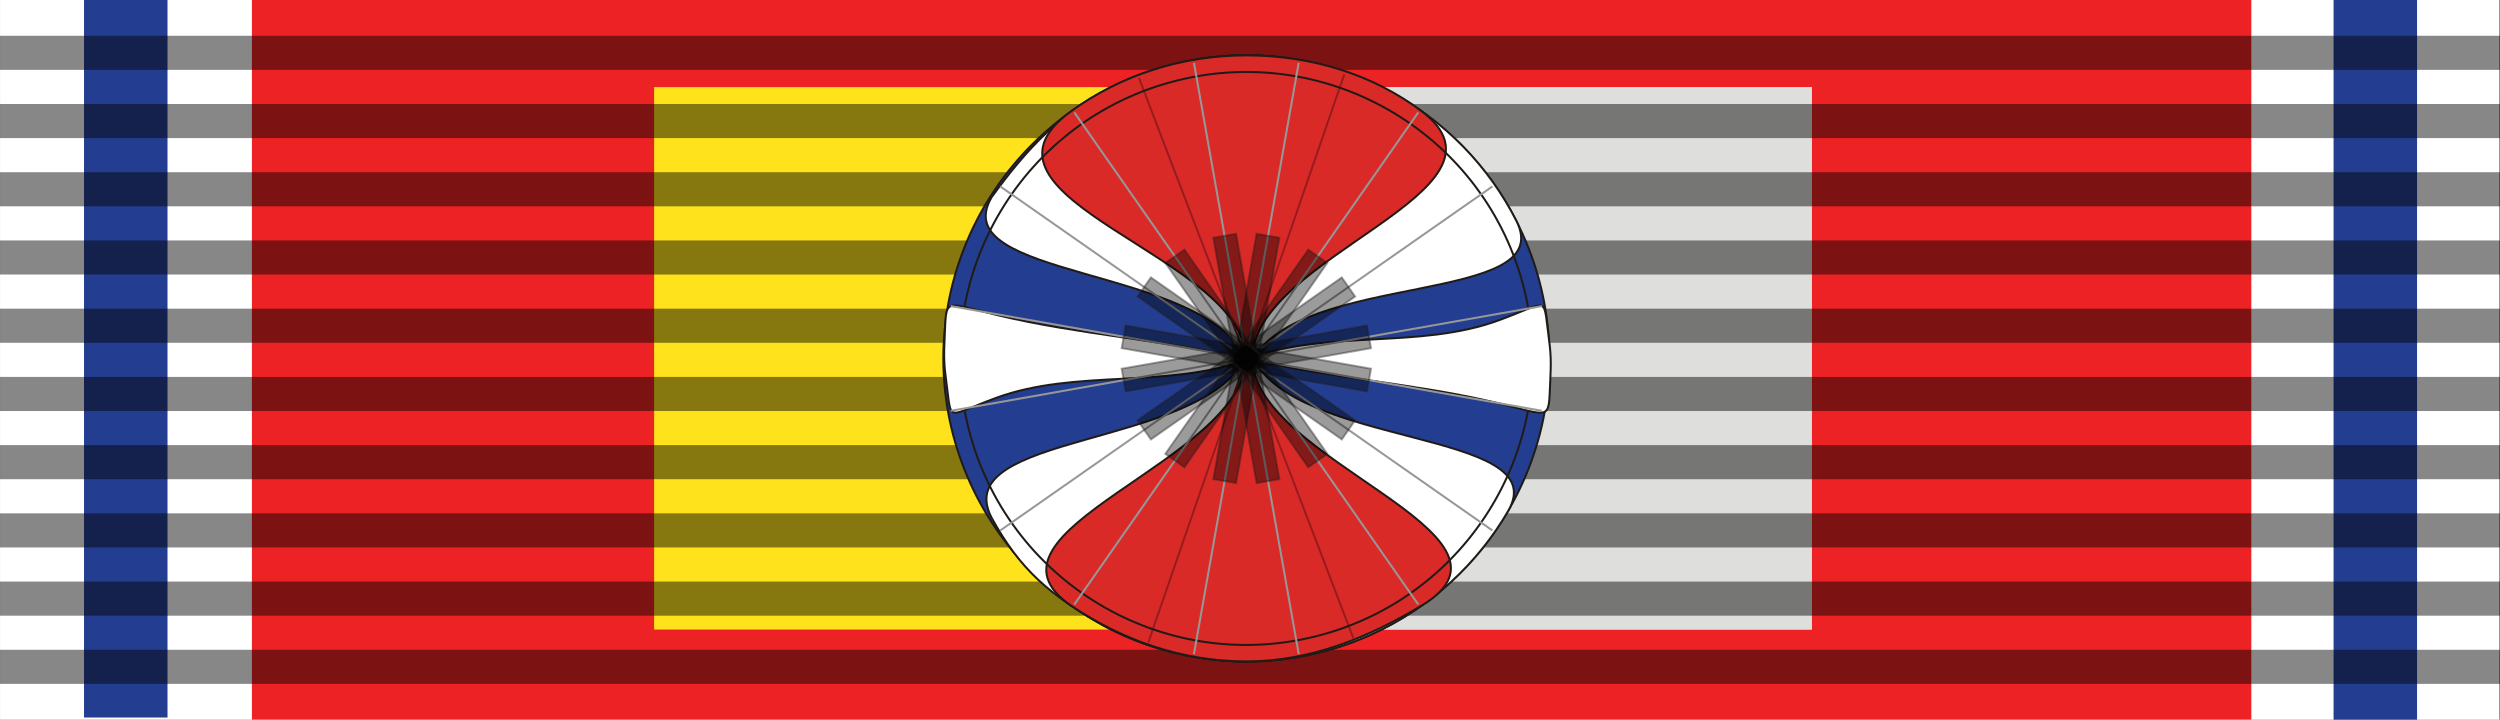
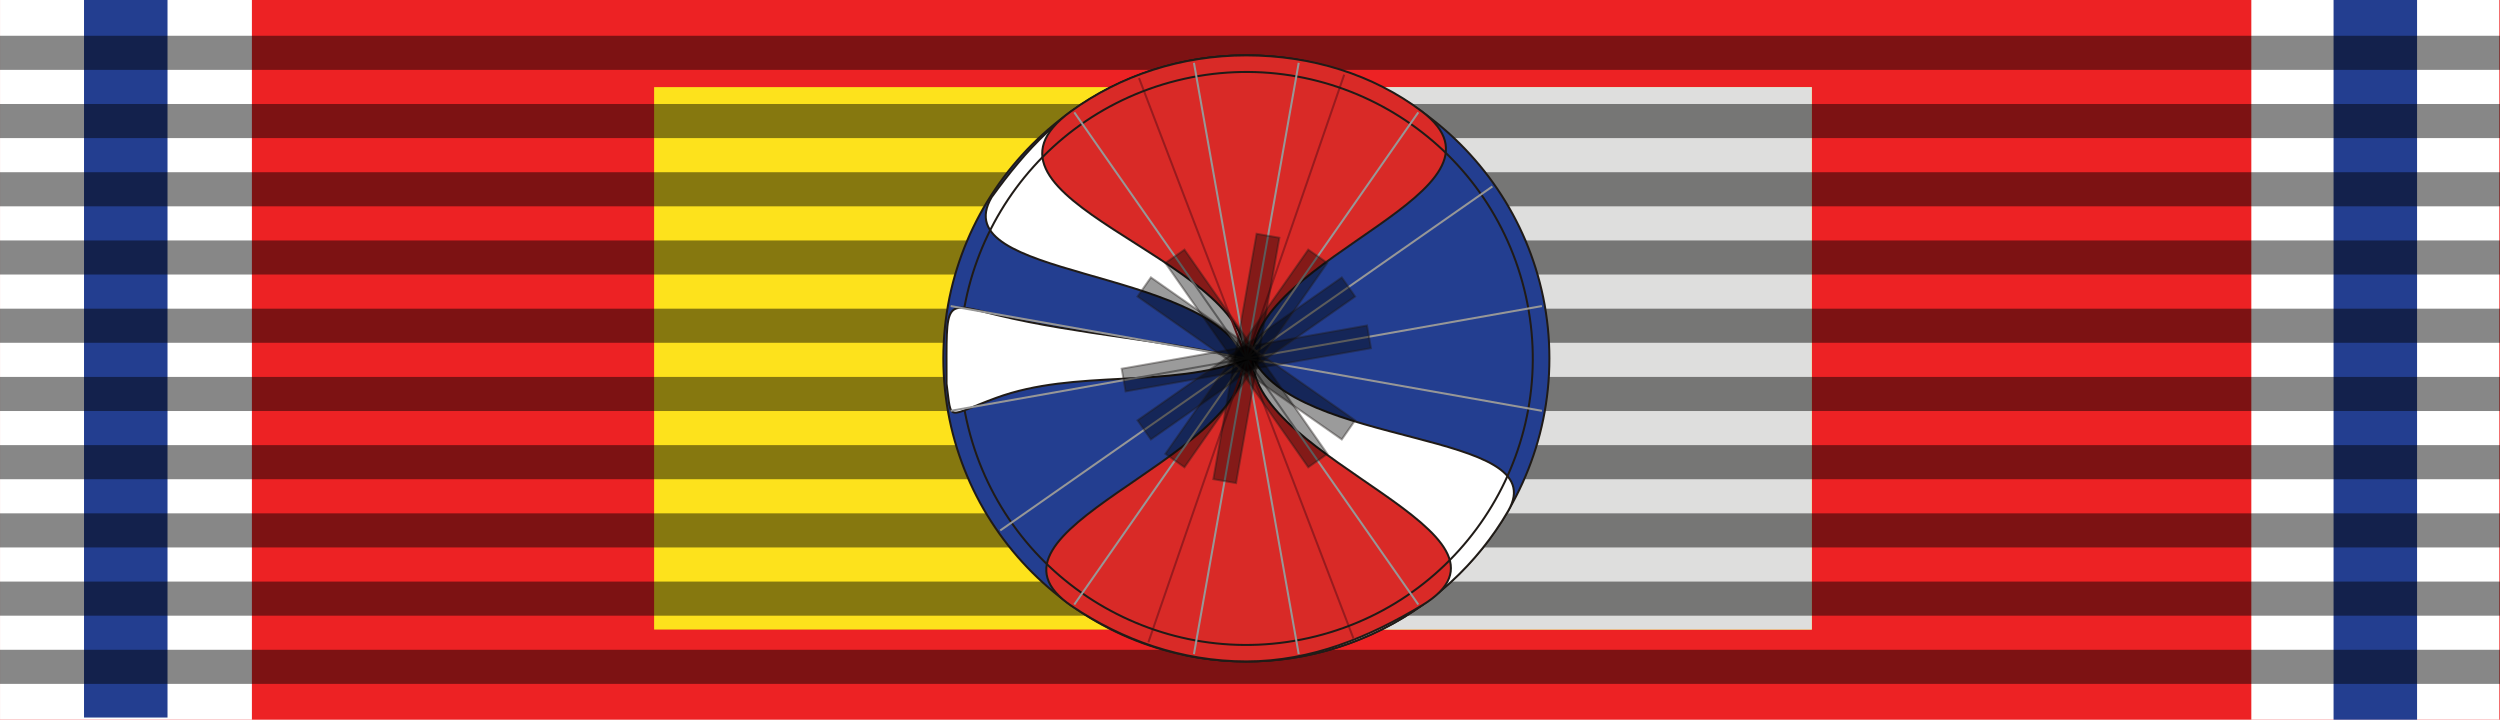
<svg xmlns="http://www.w3.org/2000/svg" xmlns:ns1="http://sodipodi.sourceforge.net/DTD/sodipodi-0.dtd" xmlns:ns2="http://www.inkscape.org/namespaces/inkscape" version="1.1" id="Layer_1" width="93.543" height="26.929" viewBox="0 0 93.543 26.929" overflow="visible" enable-background="new 0 0 93.543 26.929" xml:space="preserve" ns1:version="0.32" ns2:version="0.45.1" ns1:docname="St_Olavs_Orden_kommandør_med_stjerne_stripe.svg" ns2:output_extension="org.inkscape.output.svg.inkscape" ns1:docbase="C:\Documents and Settings\Administrator\My Documents\Téléchargements\royal\SVG">
  <defs id="defs47" />
  <ns1:namedview ns2:window-height="749" ns2:window-width="1024" ns2:pageshadow="2" ns2:pageopacity="0.0" guidetolerance="10.0" gridtolerance="10.0" objecttolerance="10.0" borderopacity="1.0" bordercolor="#666666" pagecolor="#ffffff" id="base" ns2:zoom="10.048854" ns2:cx="39.324566" ns2:cy="-1.2636956" ns2:window-x="0" ns2:window-y="0" ns2:current-layer="__x0023_Layer_x0020_1" />
  <g id="__x0023_Layer_x0020_1">
    <polygon fill="#ED2224" points="0,26.929 93.543,26.929 93.543,0 0,0  " id="polygon4" />
    <polygon points="0.001,26.929 13.036,26.929 13.036,0 0.001,0 0.001,26.929 " id="polygon6" transform="matrix(0.723,0,0,1,2.767454e-4,0)" style="fill:#ffffff" />
    <polygon points="4.346,26.929 8.691,26.929 8.691,0 4.346,0 4.346,26.929 " id="polygon8" transform="matrix(0.719,0,0,1,1.893948e-2,-8.0854986e-2)" style="fill:#233e90" />
    <polygon points="80.509,26.929 93.543,26.929 93.543,0 80.509,0 80.509,26.929 " id="polygon10" transform="matrix(0.712,0,0,1,26.916,0)" style="fill:#ffffff" />
    <polygon points="84.852,26.929 89.197,26.929 89.197,0 84.852,0 84.852,26.929 " id="polygon12" transform="matrix(0.719,0,0,1,26.307,0)" style="fill:#233e90" />
    <rect x="24.475" y="3.26" width="43.319" height="20.296" id="rect14" style="fill:#fdee1c;fill-opacity:0.941" />
    <rect x="46.134" y="3.26" fill="#DEDEDD" width="21.659" height="20.296" id="rect16" />
    <path d="M0,1.338v1.276h93.543V1.338H0z M0,3.891L0,3.891v1.276h93.543V3.891H0z M0,6.444   L0,6.444V7.72h93.543V6.444H0z M0,8.997L0,8.997v1.275h93.543V8.997H0z M0,11.55L0,11.55v1.276h93.543V11.55H0z M0,14.103L0,14.103   v1.276h93.543v-1.276H0z M0,16.655L0,16.655v1.276h93.543v-1.276H0z M0,19.208L0,19.208v1.276h93.543v-1.276H0z M0,21.761L0,21.761   v1.276h93.543v-1.276H0z M0,24.313L0,24.313v1.276h93.543v-1.276H0z" id="path18" fill-opacity="0.471" fill="#010101" />
    <g id="_138783200">
      <path id="_138784688" fill="#233E90" stroke="#201B17" stroke-width="0.076" d="M46.635,24.749    c6.245,0,11.339-5.094,11.339-11.338S52.88,2.073,46.635,2.073c-6.244,0-11.338,5.094-11.338,11.338S40.391,24.749,46.635,24.749z    " />
      <path id="_138785744" fill="#FFFFFF" stroke="#201B17" stroke-width="0.076" d="M51.317,23.737    c2.228-1.01,3.971-2.651,5.114-4.616c1.783-3.064-8.011-2.331-9.586-5.806s5.43-10.357,1.949-11.035    c-2.231-0.436-4.614-0.205-6.842,0.805c-2.214,1.004-3.581,2.549-4.847,4.292c-1.802,3.071,7.92,2.558,9.502,6.046    c1.575,3.476-5.612,10.441-2.132,11.119C46.707,24.978,49.09,24.747,51.317,23.737z" />
-       <path id="_138785024" fill="#FFFFFF" stroke="#201B17" stroke-width="0.076" d="M51.901,3.368c2.166,1.136,3.812,2.874,4.84,4.9    c1.604,3.163-8.131,1.868-9.903,5.246c-1.772,3.379,4.826,10.653,1.313,11.131c-2.252,0.306-4.617-0.061-6.784-1.197    c-2.11-1.19-3.198-2.135-4.269-4.084c-1.622-3.17,7.73-2.578,9.51-5.971c1.772-3.378-5.003-10.745-1.489-11.223    C47.37,1.865,49.736,2.231,51.901,3.368L51.901,3.368z" />
      <path id="_138785888" fill="#D92A27" stroke="#201B17" stroke-width="0.076" d="M46.635,2.072c2.446,0,4.75,0.722,6.563,2.093    c3.957,2.99-6.333,5.43-6.333,9.245s10.824,6.557,6.333,9.247c-1.95,1.168-4.117,2.092-6.563,2.092    c-2.43,0-4.654-0.807-6.528-2.068c-4.144-2.788,6.498-5.44,6.498-9.271c0-3.815-11.023-5.987-6.532-9.245    C41.912,2.829,44.189,2.072,46.635,2.072z" />
      <path id="_138783944" fill="#981B1E" stroke="#981B1E" stroke-width="0.076" d="M50.297,2.792l-7.327,21.24L50.297,2.792z" />
      <path id="_138780392" fill="#981B1E" stroke="#981B1E" stroke-width="0.076" d="M42.618,2.92l8.03,20.984L42.618,2.92z" />
      <path id="_138783272" fill="none" stroke="#201B17" stroke-width="0.076" d="M44.041,3.013    c5.742-1.431,11.561,2.066,12.991,7.809c1.432,5.742-2.064,11.56-7.808,12.99c-5.741,1.432-11.56-2.065-12.99-7.807    C34.803,10.263,38.299,4.444,44.041,3.013" />
      <path id="_138782216" fill="#989898" stroke="#979797" stroke-width="0.076" d="M48.594,2.351l-3.92,22.124L48.594,2.351z" />
      <path id="_138784472" fill="#989898" stroke="#979797" stroke-width="0.076" d="M44.674,2.351l3.92,22.124L44.674,2.351z" />
      <path id="_138783008" fill="#989898" stroke="#979797" stroke-width="0.076" d="M53.069,4.204L40.197,22.62L53.069,4.204z" />
      <path id="_138780584" fill="#981B1E" stroke="#979797" stroke-width="0.076" d="M55.842,6.976L37.426,19.849L55.842,6.976z" />
      <path id="_138783128" fill="#1B371B" stroke="#979797" stroke-width="0.076" d="M53.069,22.62L40.197,4.204L53.069,22.62z" />
-       <path id="_138779840" fill="#981B1E" stroke="#979797" stroke-width="0.076" d="M55.842,19.849L37.426,6.976L55.842,19.849z" />
-       <path id="_138780848" fill="#FFFFFF" stroke="#201B17" stroke-width="0.076" d="M37.338,11.795    c3.048,0.736,6.28,0.919,9.329,1.656c-3.003,1.108-6.407,0.341-9.399,1.438c-1.885,0.691-1.651,0.95-1.851-0.532    c-0.102-0.753-0.105-1.01-0.069-1.769C35.418,11.101,35.278,11.298,37.338,11.795z" />
-       <path id="_138784304" fill="#FFFFFF" stroke="#201B17" stroke-width="0.076" d="M56.015,15.077    c-3.048-0.735-6.28-0.919-9.329-1.655c3.002-1.108,6.407-0.341,9.399-1.439c1.885-0.691,1.651-0.95,1.851,0.532    c0.102,0.753,0.104,1.01,0.069,1.769C57.935,15.771,58.074,15.575,56.015,15.077z" />
+       <path id="_138780848" fill="#FFFFFF" stroke="#201B17" stroke-width="0.076" d="M37.338,11.795    c3.048,0.736,6.28,0.919,9.329,1.656c-3.003,1.108-6.407,0.341-9.399,1.438c-1.885,0.691-1.651,0.95-1.851-0.532    C35.418,11.101,35.278,11.298,37.338,11.795z" />
      <path id="_138784976" fill="#981B1E" stroke="#979797" stroke-width="0.076" d="M57.695,11.452l-22.124,3.92L57.695,11.452z" />
      <path id="_138782048" fill="#981B1E" stroke="#979797" stroke-width="0.076" d="M57.695,15.372l-22.124-3.92L57.695,15.372z" />
      <polygon id="_138780944" fill="#010101" fill-opacity="0.392" stroke="#201B17" stroke-width="0.076" stroke-opacity="0.392" points="    47.018,8.747 45.399,17.929 46.25,18.076 47.871,8.896   " />
-       <polygon id="_138784112" fill="#010101" fill-opacity="0.392" stroke="#201B17" stroke-width="0.076" stroke-opacity="0.392" points="    46.25,8.747 45.399,8.896 47.018,18.076 47.871,17.929   " />
-       <polygon id="_138780296" fill="#010101" fill-opacity="0.392" stroke="#201B17" stroke-width="0.076" stroke-opacity="0.392" points="    42.116,12.178 41.97,13.028 51.15,14.646 51.298,13.796   " />
      <polygon id="_138780320" fill="#010101" fill-opacity="0.392" stroke="#201B17" stroke-width="0.076" stroke-opacity="0.392" points="    51.15,12.178 41.97,13.796 42.116,14.646 51.298,13.028   " />
      <polygon id="_138784616" fill="#010101" fill-opacity="0.392" stroke="#201B17" stroke-width="0.076" stroke-opacity="0.392" points="    50.206,10.38 42.562,15.727 43.063,16.443 50.705,11.095   " />
      <polygon id="_138782144" fill="#010101" fill-opacity="0.392" stroke="#201B17" stroke-width="0.076" stroke-opacity="0.392" points="    48.951,9.341 43.603,16.982 44.319,17.484 49.665,9.839   " />
      <polygon id="_138780560" fill="#010101" fill-opacity="0.392" stroke="#201B17" stroke-width="0.076" stroke-opacity="0.392" points="    44.319,9.341 43.603,9.839 48.951,17.484 49.665,16.982   " />
      <polygon id="_138781928" fill="#010101" fill-opacity="0.392" stroke="#201B17" stroke-width="0.076" stroke-opacity="0.392" points="    43.063,10.38 42.562,11.095 50.206,16.443 50.705,15.727   " />
    </g>
  </g>
</svg>